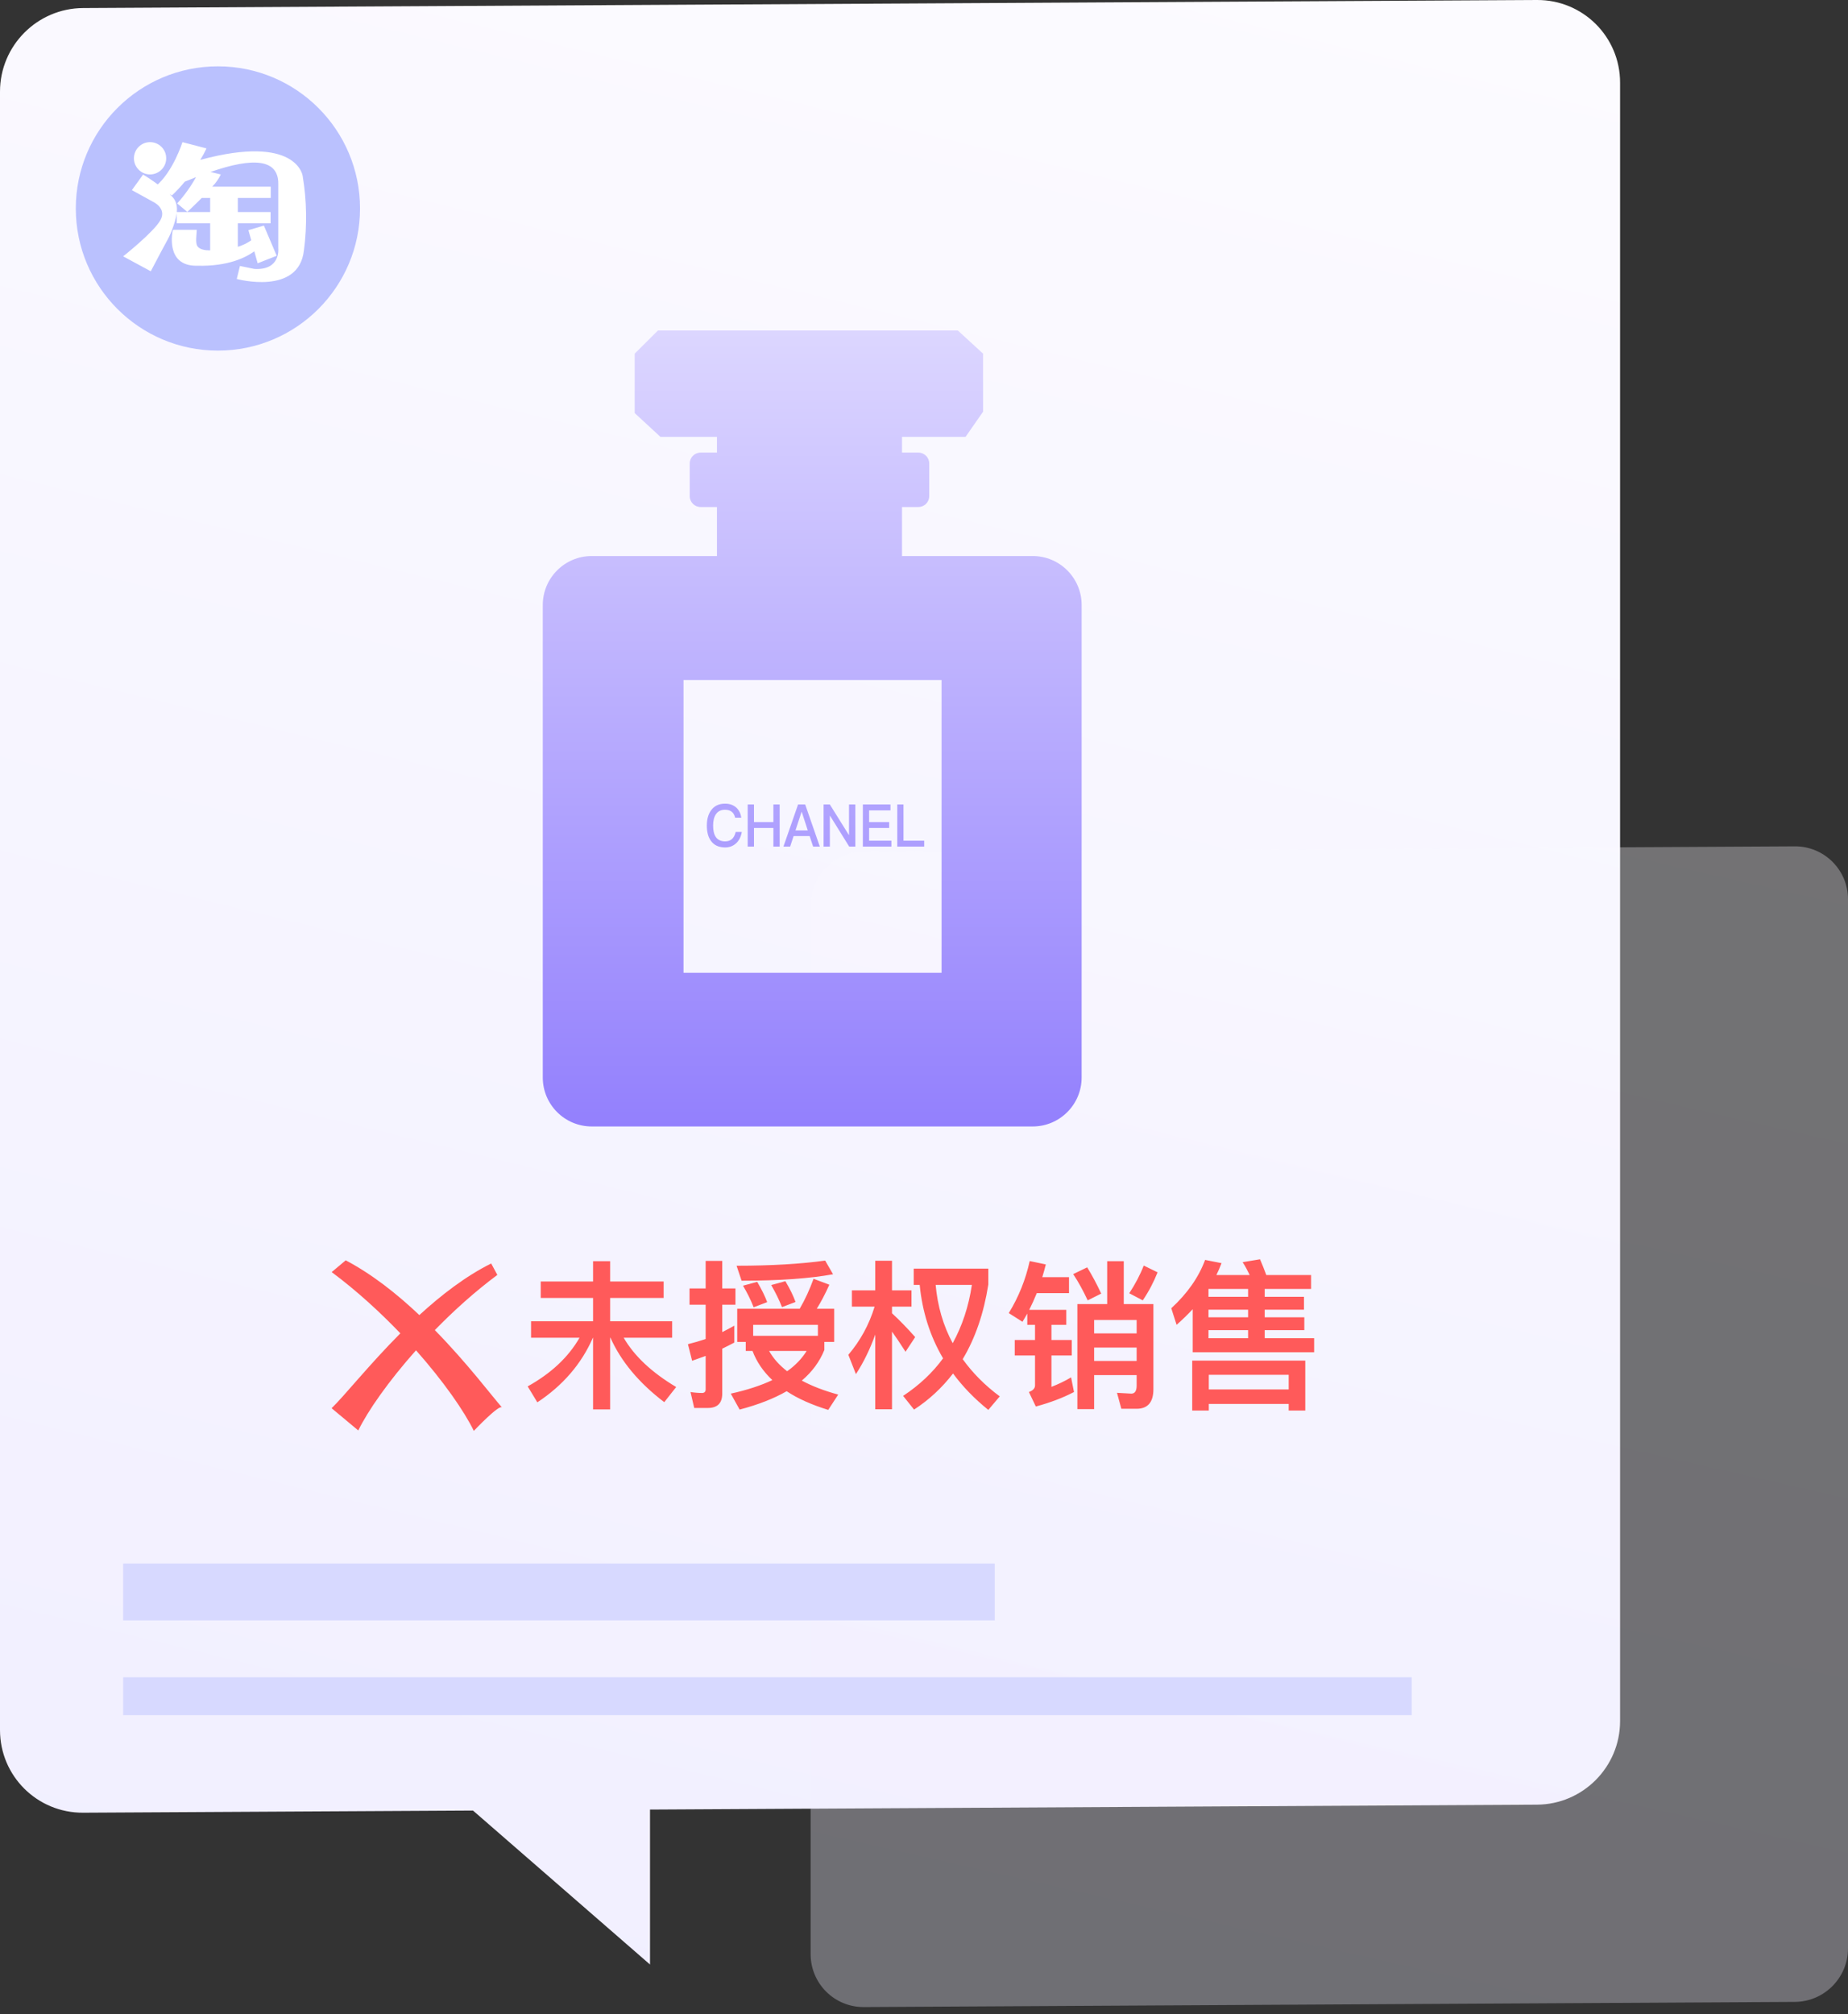
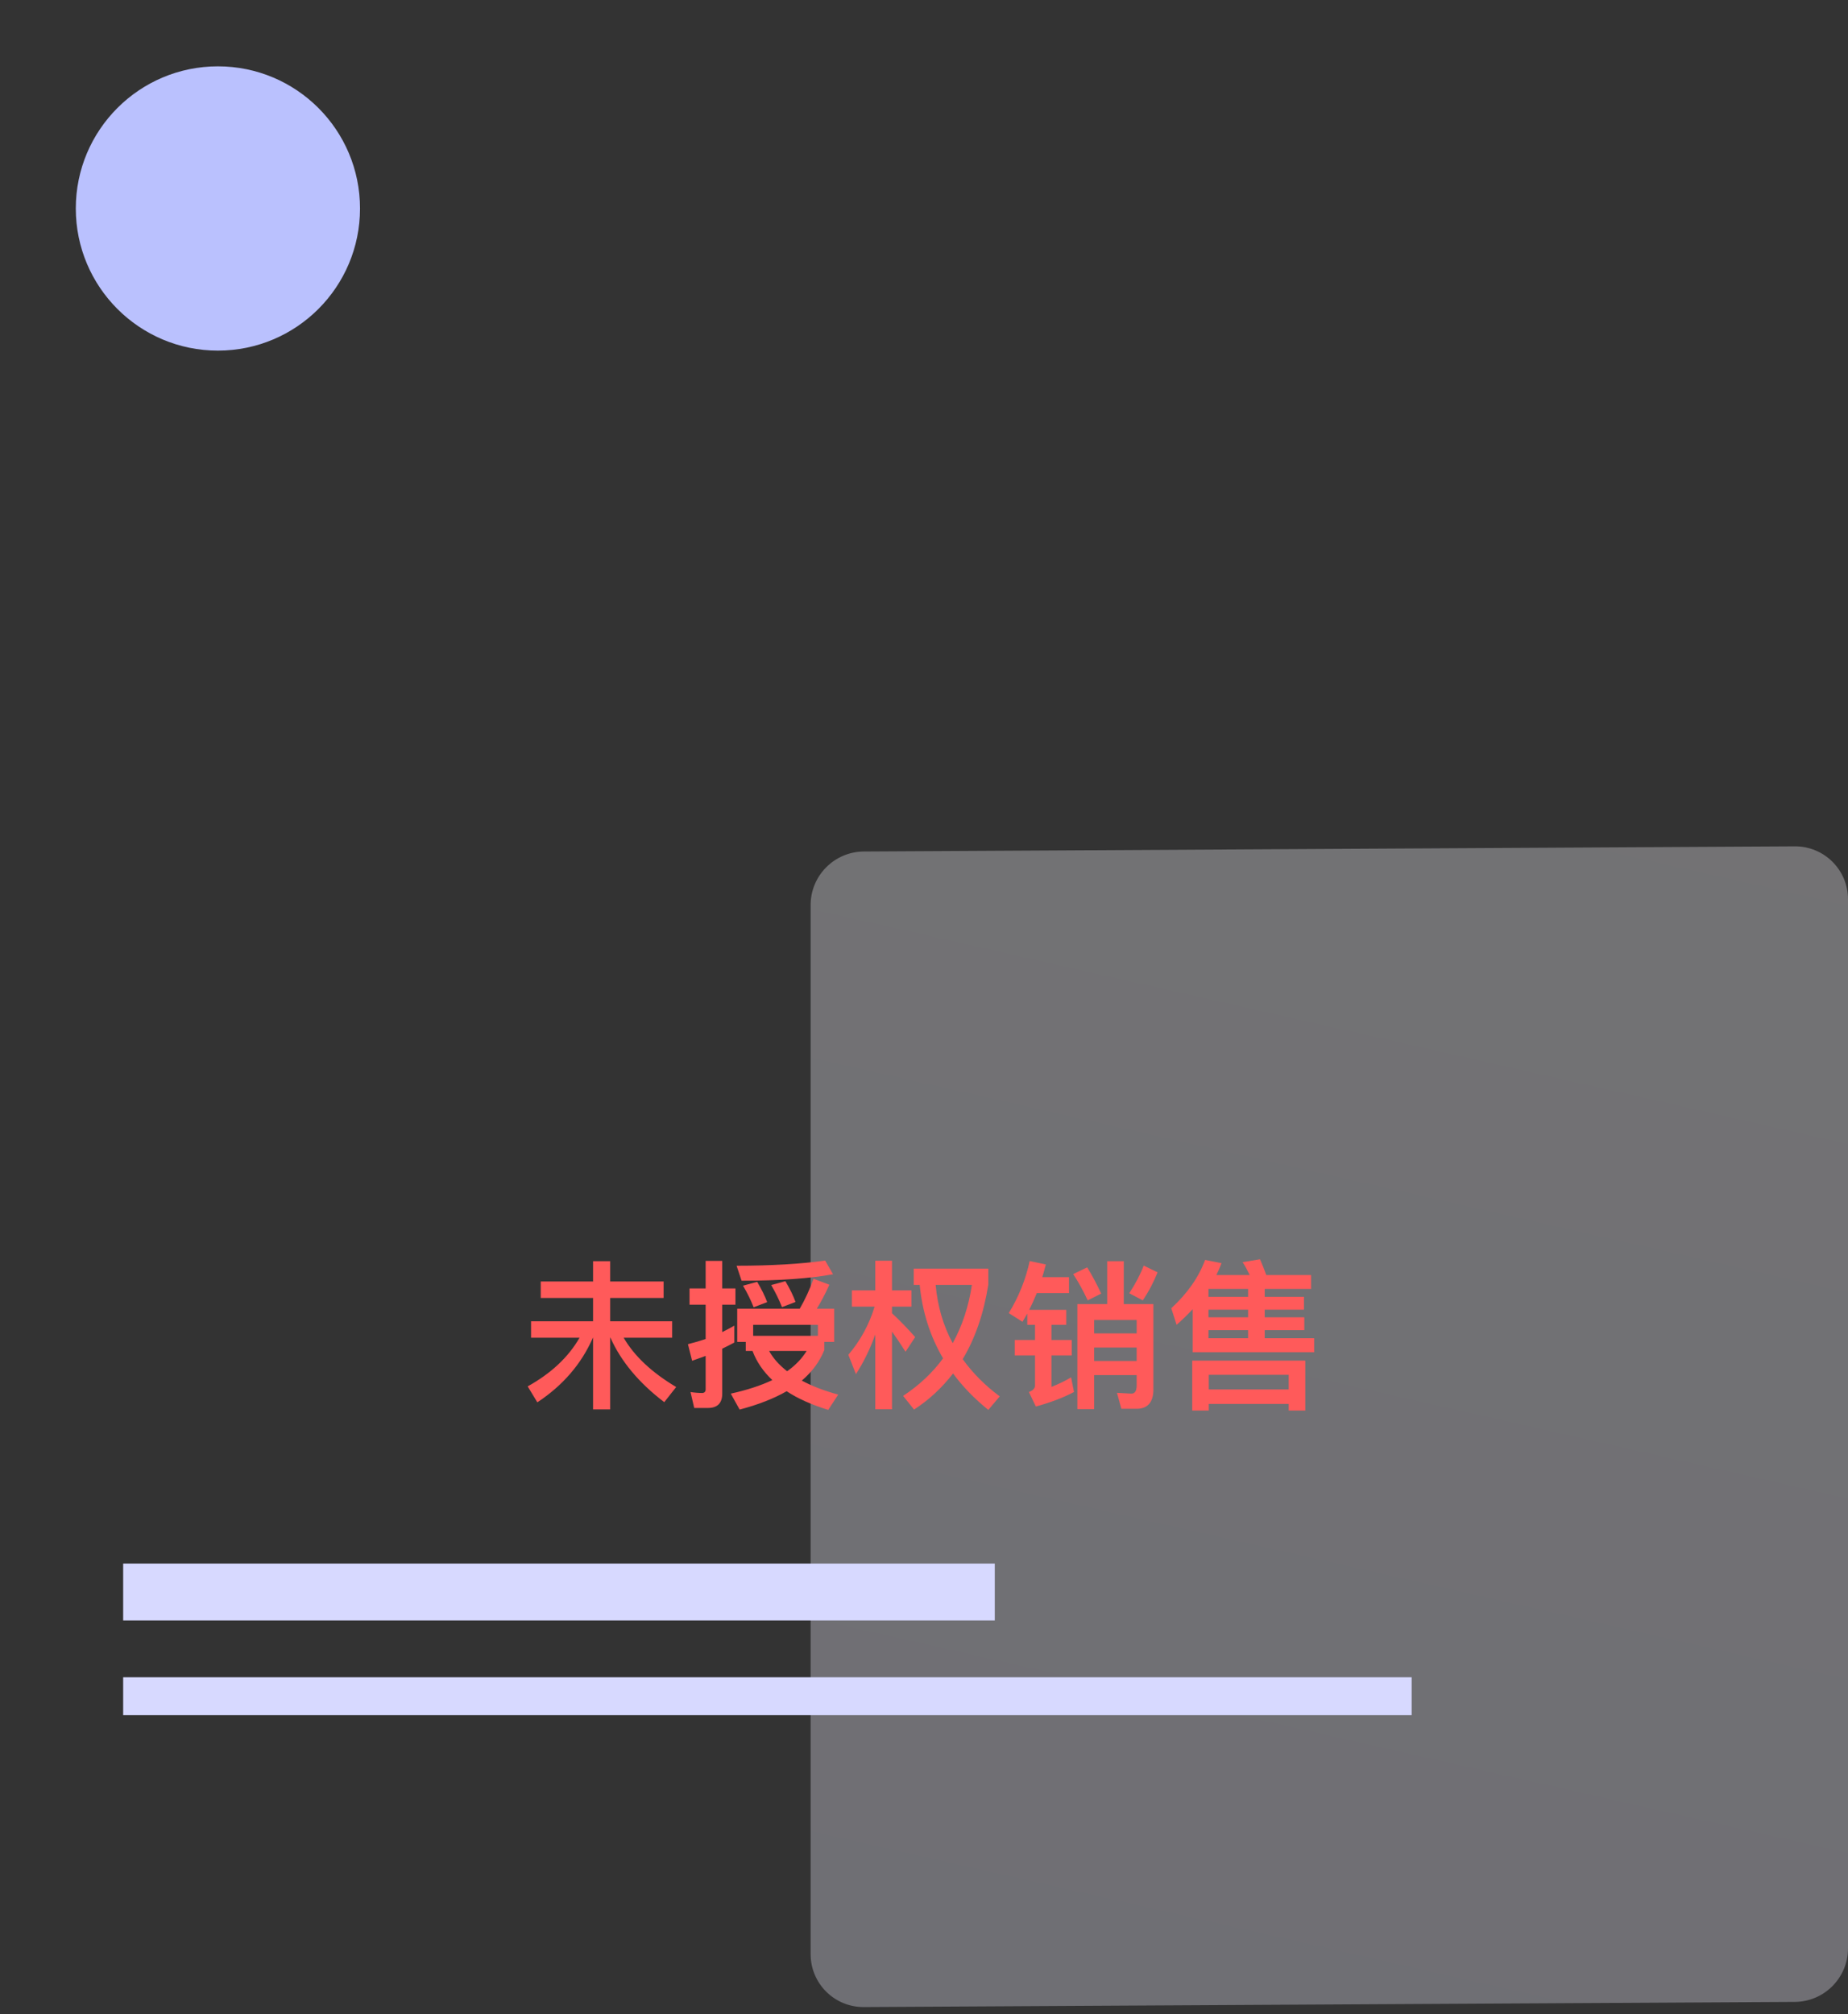
<svg xmlns="http://www.w3.org/2000/svg" width="156px" height="170px" viewBox="0 0 156 170" version="1.1">
  <rect x="0" y="0" width="156" height="170" fill="#333333" stroke="none" />
  <title>Slice 1</title>
  <desc>Created with Sketch.</desc>
  <defs>
    <linearGradient x1="64.518%" y1="-6.829%" x2="41.859%" y2="105.124%" id="linearGradient-1">
      <stop stop-color="#FCFBFF" offset="0%" />
      <stop stop-color="#F1EFFF" offset="100%" />
    </linearGradient>
    <linearGradient x1="50%" y1="0%" x2="50%" y2="100%" id="linearGradient-2">
      <stop stop-color="#DCD6FF" offset="0%" />
      <stop stop-color="#9380FD" offset="100%" />
    </linearGradient>
  </defs>
  <g id="Page-1" stroke="none" stroke-width="1" fill="none" fill-rule="evenodd">
    <g id="Group-6">
-       <path d="M54.871,152.724 L54.871,165.802 L39.928,152.807 L7.013,152.989 C3.14,153.01 0,149.888 0,146.014 L0,7.731 C0,3.858 3.14,0.7 7.013,0.679 L129.746,0 C133.62,-0.021 136.76,3.101 136.76,6.975 L136.76,145.258 C136.76,149.131 133.62,152.289 129.746,152.31 L54.871,152.724 Z" id="Combined-Shape" fill="url(#linearGradient-1)" />
      <path d="M72.921,71.865 L151.509,71.43 C153.989,71.417 156,73.416 156,75.896 L156,164.442 C156,166.922 153.989,168.944 151.509,168.957 L72.921,169.392 C70.441,169.406 68.43,167.406 68.43,164.926 L68.43,76.38 C68.43,73.9 70.441,71.879 72.921,71.865 Z" id="Rectangle-84" fill="url(#linearGradient-1)" opacity="0.316" />
-       <path d="M29.183,106.369 L27.999,107.362 C30.107,108.931 32.071,110.731 33.796,112.53 C31.154,115.186 29.082,117.799 27.992,118.85 L30.244,120.728 C31.046,119.08 32.786,116.583 35.117,113.962 C37.449,116.597 39.196,119.109 39.998,120.764 C39.998,120.764 42.193,118.44 42.388,118.799 C41.543,117.849 39.478,115.085 36.706,112.257 C38.294,110.63 40.077,109.018 41.983,107.6 L41.463,106.635 C39.305,107.708 37.247,109.298 35.399,110.99 C33.536,109.226 31.428,107.549 29.183,106.369 Z" id="Shape" fill="#FF5A5A" fill-rule="nonzero" />
      <path d="M50.064,106.444 L51.506,106.444 L51.506,108.157 L56.02,108.157 L56.02,109.544 L51.506,109.544 L51.506,111.515 L56.74,111.515 L56.74,112.902 L52.648,112.902 C53.545,114.452 55.027,115.839 57.08,117.062 L56.074,118.34 C53.926,116.709 52.417,114.887 51.533,112.902 L51.506,112.902 L51.506,118.952 L50.064,118.952 L50.064,112.902 L50.051,112.902 C49.086,115.105 47.522,116.926 45.36,118.354 L44.544,117.008 C46.502,115.92 47.971,114.561 48.922,112.902 L44.83,112.902 L44.83,111.515 L50.064,111.515 L50.064,109.544 L45.646,109.544 L45.646,108.157 L50.064,108.157 L50.064,106.444 Z M70.418,110.455 L70.418,113.255 L69.588,113.255 L69.588,113.935 C69.194,114.914 68.555,115.784 67.685,116.519 C68.541,116.981 69.561,117.375 70.758,117.701 L69.915,118.993 C68.514,118.558 67.345,118.041 66.407,117.416 C65.319,118.041 63.987,118.558 62.437,118.966 L61.689,117.62 C63.049,117.321 64.218,116.94 65.197,116.478 C64.422,115.744 63.864,114.928 63.525,114.017 L62.953,114.017 L62.953,113.255 L62.233,113.255 L62.233,110.455 L67.508,110.455 C67.97,109.666 68.351,108.823 68.677,107.926 L70.01,108.429 C69.656,109.217 69.303,109.884 68.949,110.455 L70.418,110.455 Z M64.925,114.017 C65.278,114.656 65.795,115.227 66.448,115.73 C67.155,115.227 67.698,114.656 68.093,114.017 L64.925,114.017 Z M63.579,112.739 L69.044,112.739 L69.044,111.814 L63.579,111.814 L63.579,112.739 Z M66.298,108.13 C66.679,108.769 66.964,109.353 67.155,109.884 L66.013,110.319 C65.768,109.693 65.455,109.068 65.102,108.456 L66.298,108.13 Z M63.919,108.184 C64.286,108.81 64.571,109.381 64.762,109.897 L63.62,110.332 C63.375,109.707 63.076,109.109 62.722,108.51 L63.919,108.184 Z M69.656,106.39 L70.323,107.545 C68.392,107.899 65.822,108.089 62.6,108.089 L62.179,106.825 C65.115,106.825 67.617,106.675 69.656,106.39 Z M59.758,118.83 L58.603,118.83 L58.29,117.484 C58.63,117.538 58.956,117.565 59.269,117.565 C59.459,117.565 59.568,117.457 59.568,117.266 L59.568,114.438 L58.426,114.846 L58.073,113.446 C58.576,113.323 59.079,113.174 59.568,113.011 L59.568,110.115 L58.208,110.115 L58.208,108.742 L59.568,108.742 L59.568,106.417 L60.968,106.417 L60.968,108.742 L62.083,108.742 L62.083,110.115 L60.968,110.115 L60.968,112.426 C61.308,112.263 61.648,112.073 61.988,111.882 L61.988,113.31 C61.648,113.487 61.308,113.663 60.968,113.827 L60.968,117.62 C60.968,118.422 60.561,118.83 59.758,118.83 Z M75.299,112.385 L75.299,118.939 L73.885,118.939 L73.885,112.63 C73.45,113.854 72.906,114.969 72.253,115.975 L71.614,114.343 C72.62,113.16 73.368,111.801 73.83,110.278 L71.913,110.278 L71.913,108.905 L73.885,108.905 L73.885,106.403 L75.299,106.403 L75.299,108.905 L76.944,108.905 L76.944,110.278 L75.299,110.278 L75.299,110.835 C75.951,111.434 76.604,112.113 77.256,112.848 L76.441,114.085 C76.006,113.405 75.625,112.834 75.299,112.385 Z M82.042,108.443 L78.983,108.443 C79.146,110.237 79.622,111.882 80.424,113.364 C81.227,111.896 81.77,110.264 82.042,108.443 Z M79.609,114.642 C78.507,112.766 77.855,110.699 77.637,108.443 L77.134,108.443 L77.134,107.069 L83.429,107.069 L83.429,108.415 C83.048,110.835 82.328,112.943 81.267,114.71 C82.11,115.88 83.144,116.926 84.394,117.851 L83.429,118.993 C82.246,118.041 81.254,117.008 80.452,115.92 C79.527,117.117 78.439,118.136 77.161,118.966 L76.237,117.81 C77.596,116.913 78.725,115.852 79.609,114.642 Z M93.463,106.444 L94.863,106.444 L94.863,110.06 L97.365,110.06 L97.365,117.253 C97.365,118.34 96.889,118.898 95.951,118.898 L94.659,118.898 L94.292,117.552 L95.502,117.62 C95.801,117.62 95.951,117.389 95.951,116.94 L95.951,116.056 L92.362,116.056 L92.362,118.925 L90.948,118.925 L90.948,110.06 L93.463,110.06 L93.463,106.444 Z M92.362,113.731 L92.362,114.86 L95.951,114.86 L95.951,113.731 L92.362,113.731 Z M95.951,112.535 L95.951,111.406 L92.362,111.406 L92.362,112.535 L95.951,112.535 Z M91.777,106.961 C92.185,107.627 92.579,108.361 92.96,109.177 L91.818,109.748 C91.437,108.932 91.029,108.184 90.594,107.532 L91.777,106.961 Z M96.549,106.811 L97.718,107.382 C97.392,108.198 96.984,108.986 96.468,109.748 L95.326,109.149 C95.842,108.361 96.25,107.586 96.549,106.811 Z M86.923,106.43 L88.283,106.716 C88.188,107.097 88.092,107.45 87.984,107.79 L90.241,107.79 L90.241,109.136 L87.521,109.136 C87.318,109.639 87.1,110.115 86.882,110.55 L90.01,110.55 L90.01,111.814 L88.759,111.814 L88.759,113.092 L90.472,113.092 L90.472,114.398 L88.759,114.398 L88.759,117.049 C89.316,116.831 89.874,116.573 90.417,116.247 L90.662,117.484 C89.724,117.973 88.65,118.381 87.44,118.707 L86.855,117.484 C87.195,117.361 87.372,117.171 87.372,116.926 L87.372,114.398 L85.659,114.398 L85.659,113.092 L87.372,113.092 L87.372,111.814 L86.719,111.814 L86.719,110.863 C86.583,111.107 86.447,111.338 86.311,111.556 L85.156,110.822 C85.999,109.449 86.583,107.98 86.923,106.43 Z M110.186,114.833 L110.186,119.047 L108.786,119.047 L108.786,118.49 L102.042,118.49 L102.042,119.047 L100.642,119.047 L100.642,114.833 L110.186,114.833 Z M102.042,117.266 L108.786,117.266 L108.786,116.029 L102.042,116.029 L102.042,117.266 Z M100.682,110.496 C100.247,110.958 99.799,111.393 99.323,111.814 L98.874,110.414 C100.234,109.163 101.185,107.803 101.729,106.335 L103.116,106.607 C102.98,106.961 102.844,107.287 102.681,107.613 L105.495,107.613 C105.305,107.219 105.115,106.852 104.897,106.525 L106.366,106.281 C106.542,106.689 106.719,107.124 106.896,107.613 L110.675,107.613 L110.675,108.782 L106.76,108.782 L106.76,109.449 L110.077,109.449 L110.077,110.536 L106.76,110.536 L106.76,111.175 L110.104,111.175 L110.104,112.263 L106.76,112.263 L106.76,112.943 L110.934,112.943 L110.934,114.126 L100.682,114.126 L100.682,110.496 Z M105.359,112.943 L105.359,112.263 L102.015,112.263 L102.015,112.943 L105.359,112.943 Z M105.359,111.175 L105.359,110.536 L102.015,110.536 L102.015,111.175 L105.359,111.175 Z M105.359,109.449 L105.359,108.782 L102.015,108.782 L102.015,109.449 L105.359,109.449 Z" id="未授权销售" fill="#FF5A5A" />
      <path d="M10.397,131.961 L83.975,131.961 L83.975,136.76 L10.397,136.76 L10.397,131.961 Z M10.397,144.757 L10.397,141.558 L119.165,141.558 L119.165,144.757 L10.397,144.757 Z" id="Combined-Shape" fill="#D7D9FF" />
-       <path d="M60.522,36.869 L55.75,36.869 L53.578,34.863 L53.578,29.846 L55.541,27.892 L80.856,27.892 L82.986,29.846 L82.986,34.746 L81.508,36.869 L76.144,36.869 L76.144,38.197 L77.522,38.197 C78.03,38.197 78.441,38.609 78.441,39.116 L78.441,41.873 C78.441,42.38 78.03,42.792 77.522,42.792 L76.144,42.792 L76.144,46.927 L87.171,46.927 C89.455,46.927 91.307,48.779 91.307,51.062 L91.307,90.937 C91.307,93.221 89.455,95.072 87.171,95.072 L49.954,95.072 C47.67,95.072 45.819,93.221 45.819,90.937 L45.819,51.062 C45.819,48.779 47.67,46.927 49.954,46.927 L60.522,46.927 L60.522,42.792 L59.143,42.792 C58.636,42.792 58.224,42.38 58.224,41.873 L58.224,39.116 C58.224,38.609 58.636,38.197 59.143,38.197 L60.522,38.197 L60.522,36.869 Z M57.7,57.391 L79.483,57.391 L79.483,82.1 L57.7,82.1 L57.7,57.391 Z M61.207,67.827 C60.691,67.827 60.298,68.011 60.026,68.39 C59.786,68.719 59.668,69.152 59.668,69.68 C59.668,70.218 59.781,70.647 60.012,70.965 C60.275,71.334 60.678,71.523 61.217,71.523 C61.565,71.523 61.864,71.414 62.113,71.195 C62.38,70.96 62.547,70.637 62.62,70.218 L62.104,70.218 C62.04,70.487 61.932,70.691 61.778,70.826 C61.633,70.945 61.443,71.01 61.212,71.01 C60.859,71.01 60.596,70.886 60.429,70.647 C60.275,70.422 60.198,70.099 60.198,69.68 C60.198,69.272 60.275,68.953 60.433,68.724 C60.605,68.465 60.859,68.34 61.198,68.34 C61.425,68.34 61.61,68.39 61.755,68.499 C61.905,68.609 62.004,68.778 62.059,69.012 L62.575,69.012 C62.525,68.654 62.385,68.365 62.149,68.156 C61.905,67.936 61.588,67.827 61.207,67.827 Z M63.118,67.897 L63.118,71.454 L63.648,71.454 L63.648,69.879 L65.286,69.879 L65.286,71.454 L65.816,71.454 L65.816,67.897 L65.286,67.897 L65.286,69.381 L63.648,69.381 L63.648,67.897 L63.118,67.897 Z M67.369,67.897 L66.133,71.454 L66.699,71.454 L66.993,70.562 L68.347,70.562 L68.641,71.454 L69.207,71.454 L67.971,67.897 L67.369,67.897 Z M67.152,70.084 L67.663,68.524 L67.681,68.524 L68.188,70.084 L67.152,70.084 Z M69.524,67.897 L69.524,71.454 L70.053,71.454 L70.053,68.853 L70.071,68.853 L71.688,71.454 L72.204,71.454 L72.204,67.897 L71.67,67.897 L71.67,70.462 L71.651,70.462 L70.053,67.897 L69.524,67.897 Z M72.838,67.897 L72.838,71.454 L75.246,71.454 L75.246,70.955 L73.367,70.955 L73.367,69.879 L75.06,69.879 L75.06,69.381 L73.367,69.381 L73.367,68.395 L75.169,68.395 L75.169,67.897 L72.838,67.897 Z M75.744,67.897 L75.744,71.454 L78.017,71.454 L78.017,70.955 L76.269,70.955 L76.269,67.897 L75.744,67.897 Z" id="Combined-Shape" fill="url(#linearGradient-2)" />
      <circle id="Oval-2" fill="#BAC1FE" cx="18.395" cy="17.595" r="11.996" />
-       <path d="M12.082,14.73 L11.133,16.046 L12.918,17.03 C12.918,17.03 14.104,17.568 13.544,18.578 C12.984,19.587 10.397,21.635 10.397,21.635 L12.728,22.896 C14.332,19.806 14.232,20.218 14.626,19.112 C15.02,18.006 15.13,17.114 14.427,16.488 C13.709,15.826 12.913,15.234 12.054,14.721 L12.082,14.73 Z M16.915,13.478 C17.107,13.171 17.279,12.854 17.432,12.527 L15.403,11.996 C15.403,11.996 14.599,14.544 13.122,15.735 C13.122,15.735 14.536,16.514 14.518,16.492 C14.904,16.125 15.267,15.736 15.605,15.328 C15.928,15.195 16.242,15.067 16.547,14.951 C16.106,15.744 15.573,16.488 14.958,17.169 L15.811,17.884 C15.811,17.884 16.395,17.349 17.032,16.706 L17.741,16.706 L17.741,17.897 L14.922,17.897 L14.922,18.847 L17.741,18.847 L17.741,21.13 L17.652,21.13 C17.337,21.13 16.853,21.065 16.664,20.778 C16.475,20.492 16.601,19.789 16.61,19.395 L14.657,19.395 L14.585,19.43 C14.585,19.43 13.872,22.491 16.655,22.427 C19.259,22.491 20.749,21.733 21.468,21.211 L21.751,22.221 L23.358,21.588 L22.276,19.04 L20.969,19.425 L21.212,20.282 C20.866,20.521 20.483,20.706 20.076,20.83 L20.076,18.847 L22.841,18.847 L22.841,17.897 L20.076,17.897 L20.076,16.706 L22.855,16.706 L22.855,15.752 L17.917,15.752 C18.214,15.448 18.458,15.101 18.639,14.724 L17.768,14.514 C21.459,13.23 23.51,13.457 23.492,15.52 L23.492,20.963 C23.492,20.963 23.712,22.834 21.468,22.697 L20.256,22.448 L19.986,23.545 C19.986,23.545 25.23,24.975 25.656,21.13 C25.931,19.039 25.895,16.921 25.549,14.84 C25.549,14.84 25.059,11.294 16.915,13.491 L16.915,13.478 Z M12.676,14.721 C13.428,14.717 14.034,14.104 14.03,13.352 C14.026,12.6 13.414,11.993 12.662,11.996 C11.91,12 11.303,12.611 11.305,13.363 C11.306,13.725 11.451,14.071 11.707,14.325 C11.964,14.58 12.311,14.723 12.672,14.721 L12.676,14.721 Z" id="Shape" fill="#FFFFFF" fill-rule="nonzero" />
    </g>
  </g>
</svg>